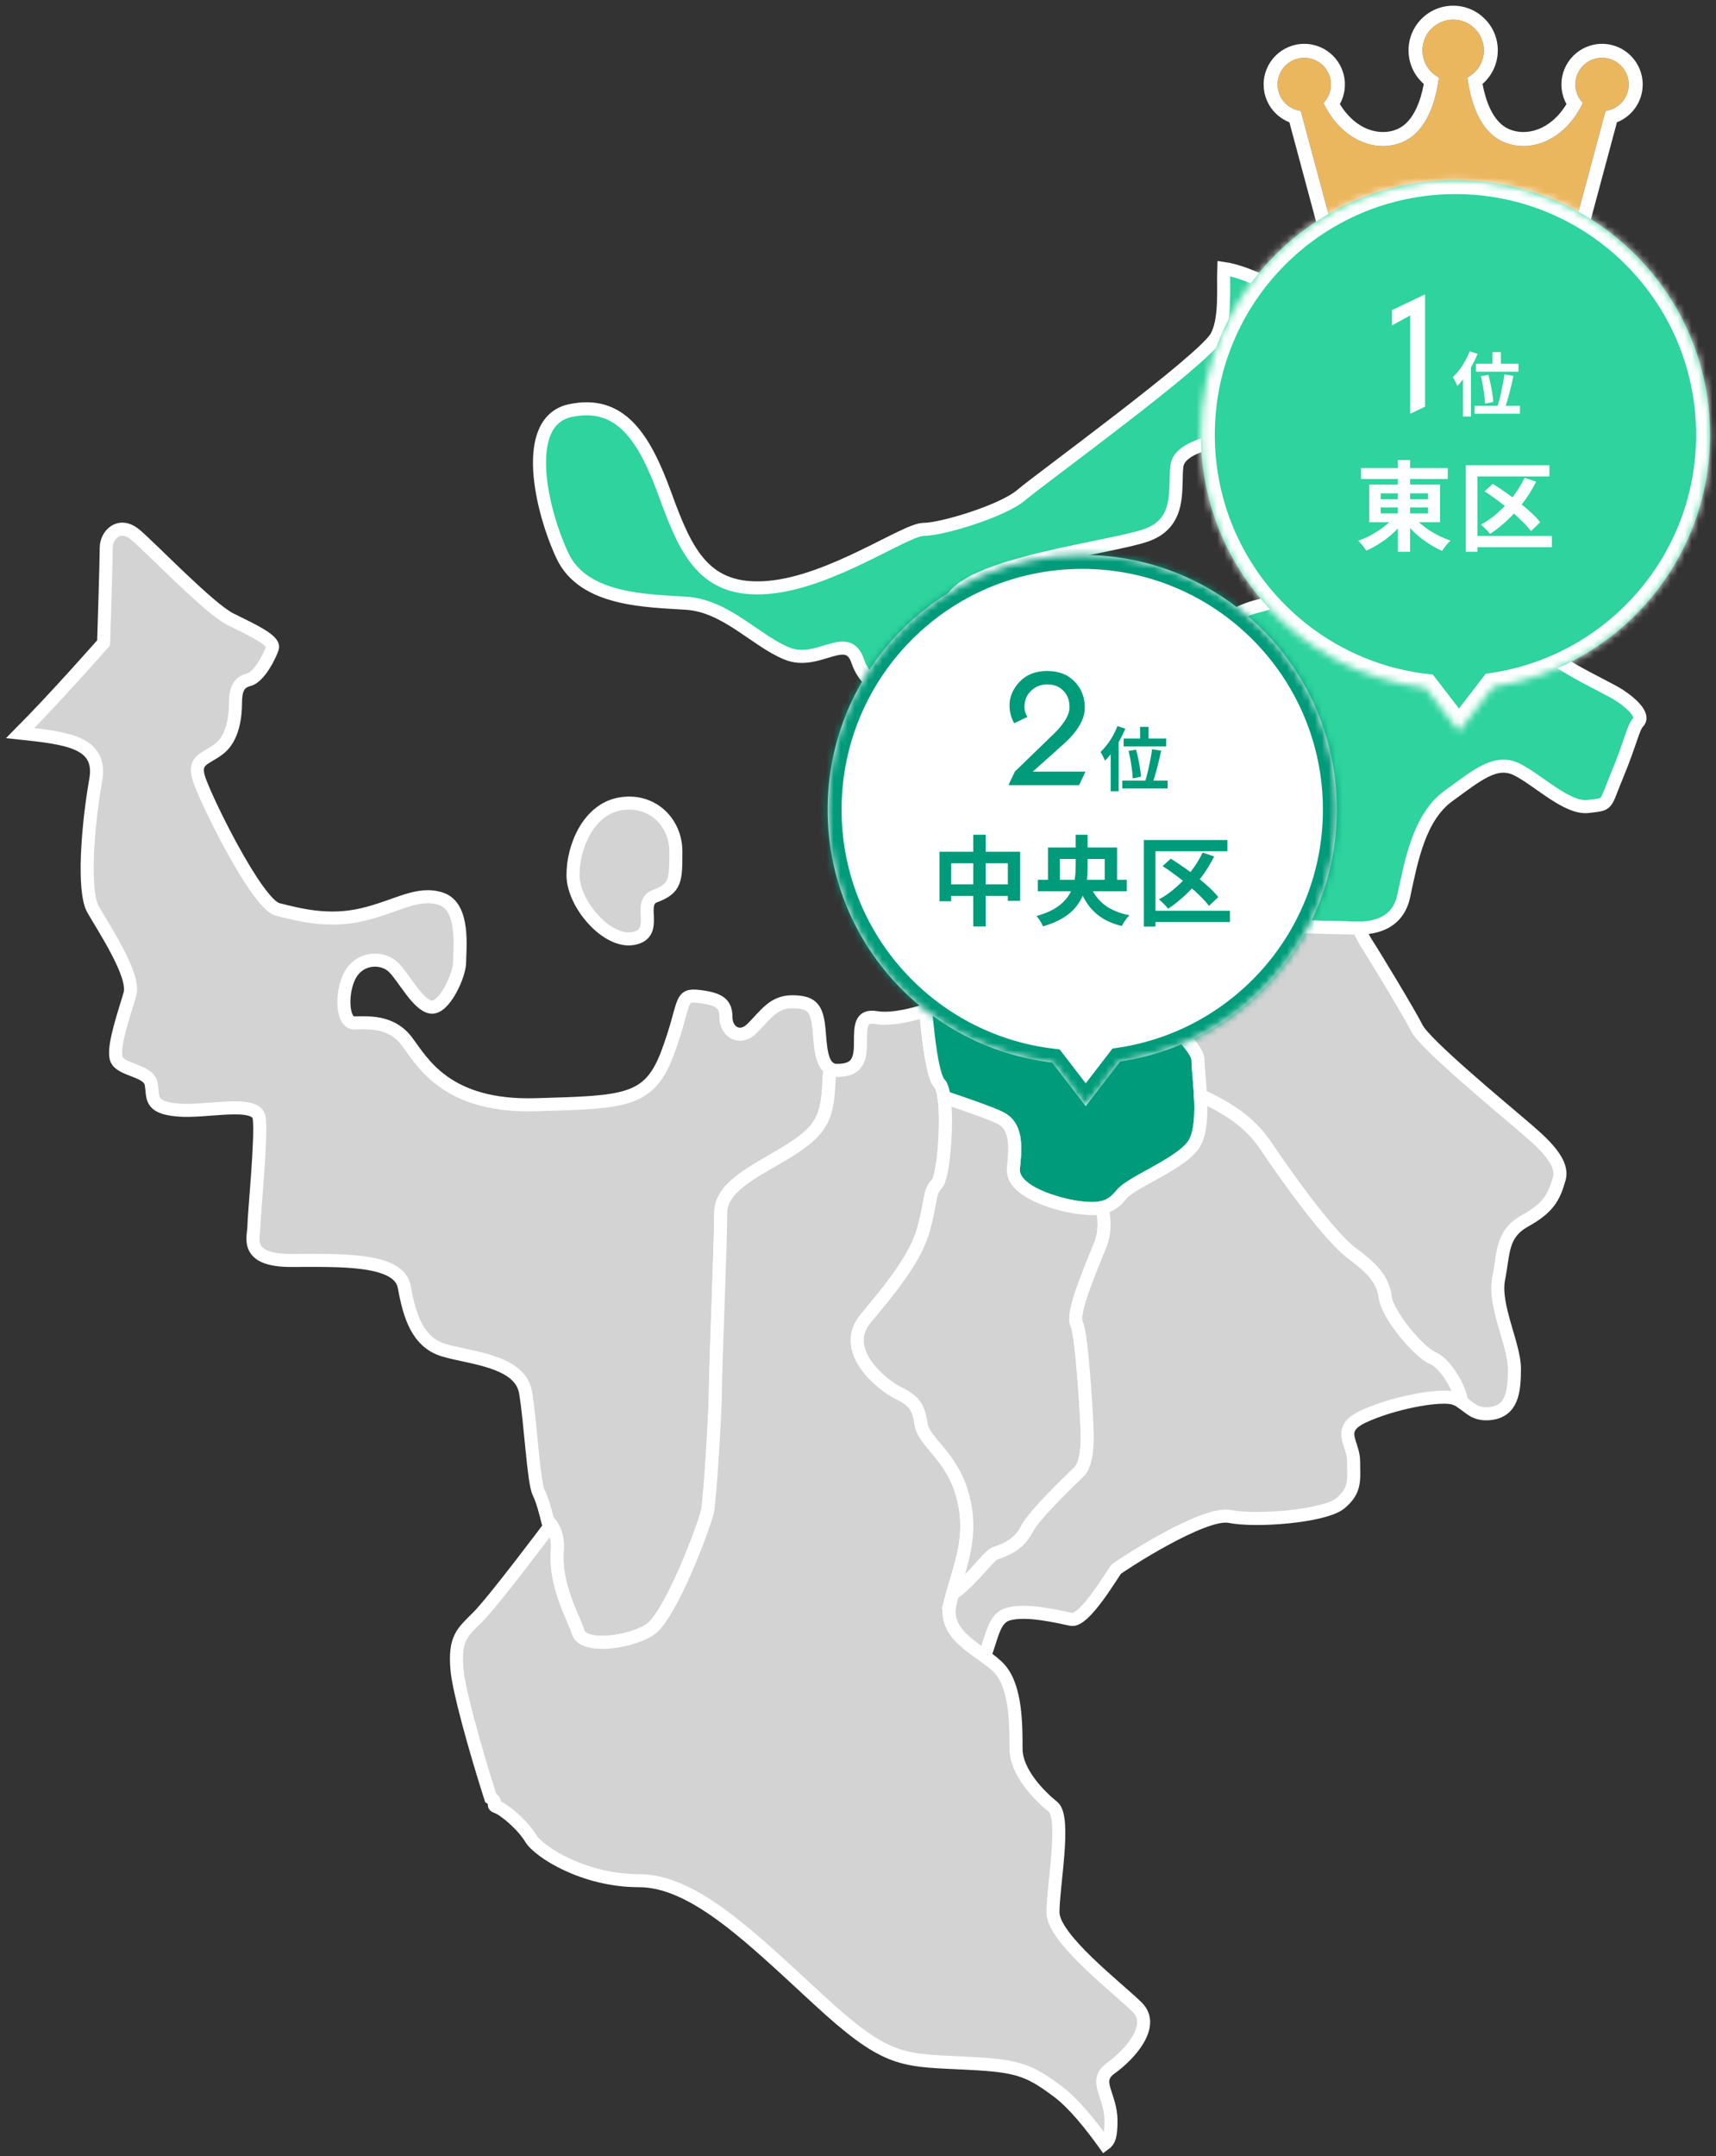
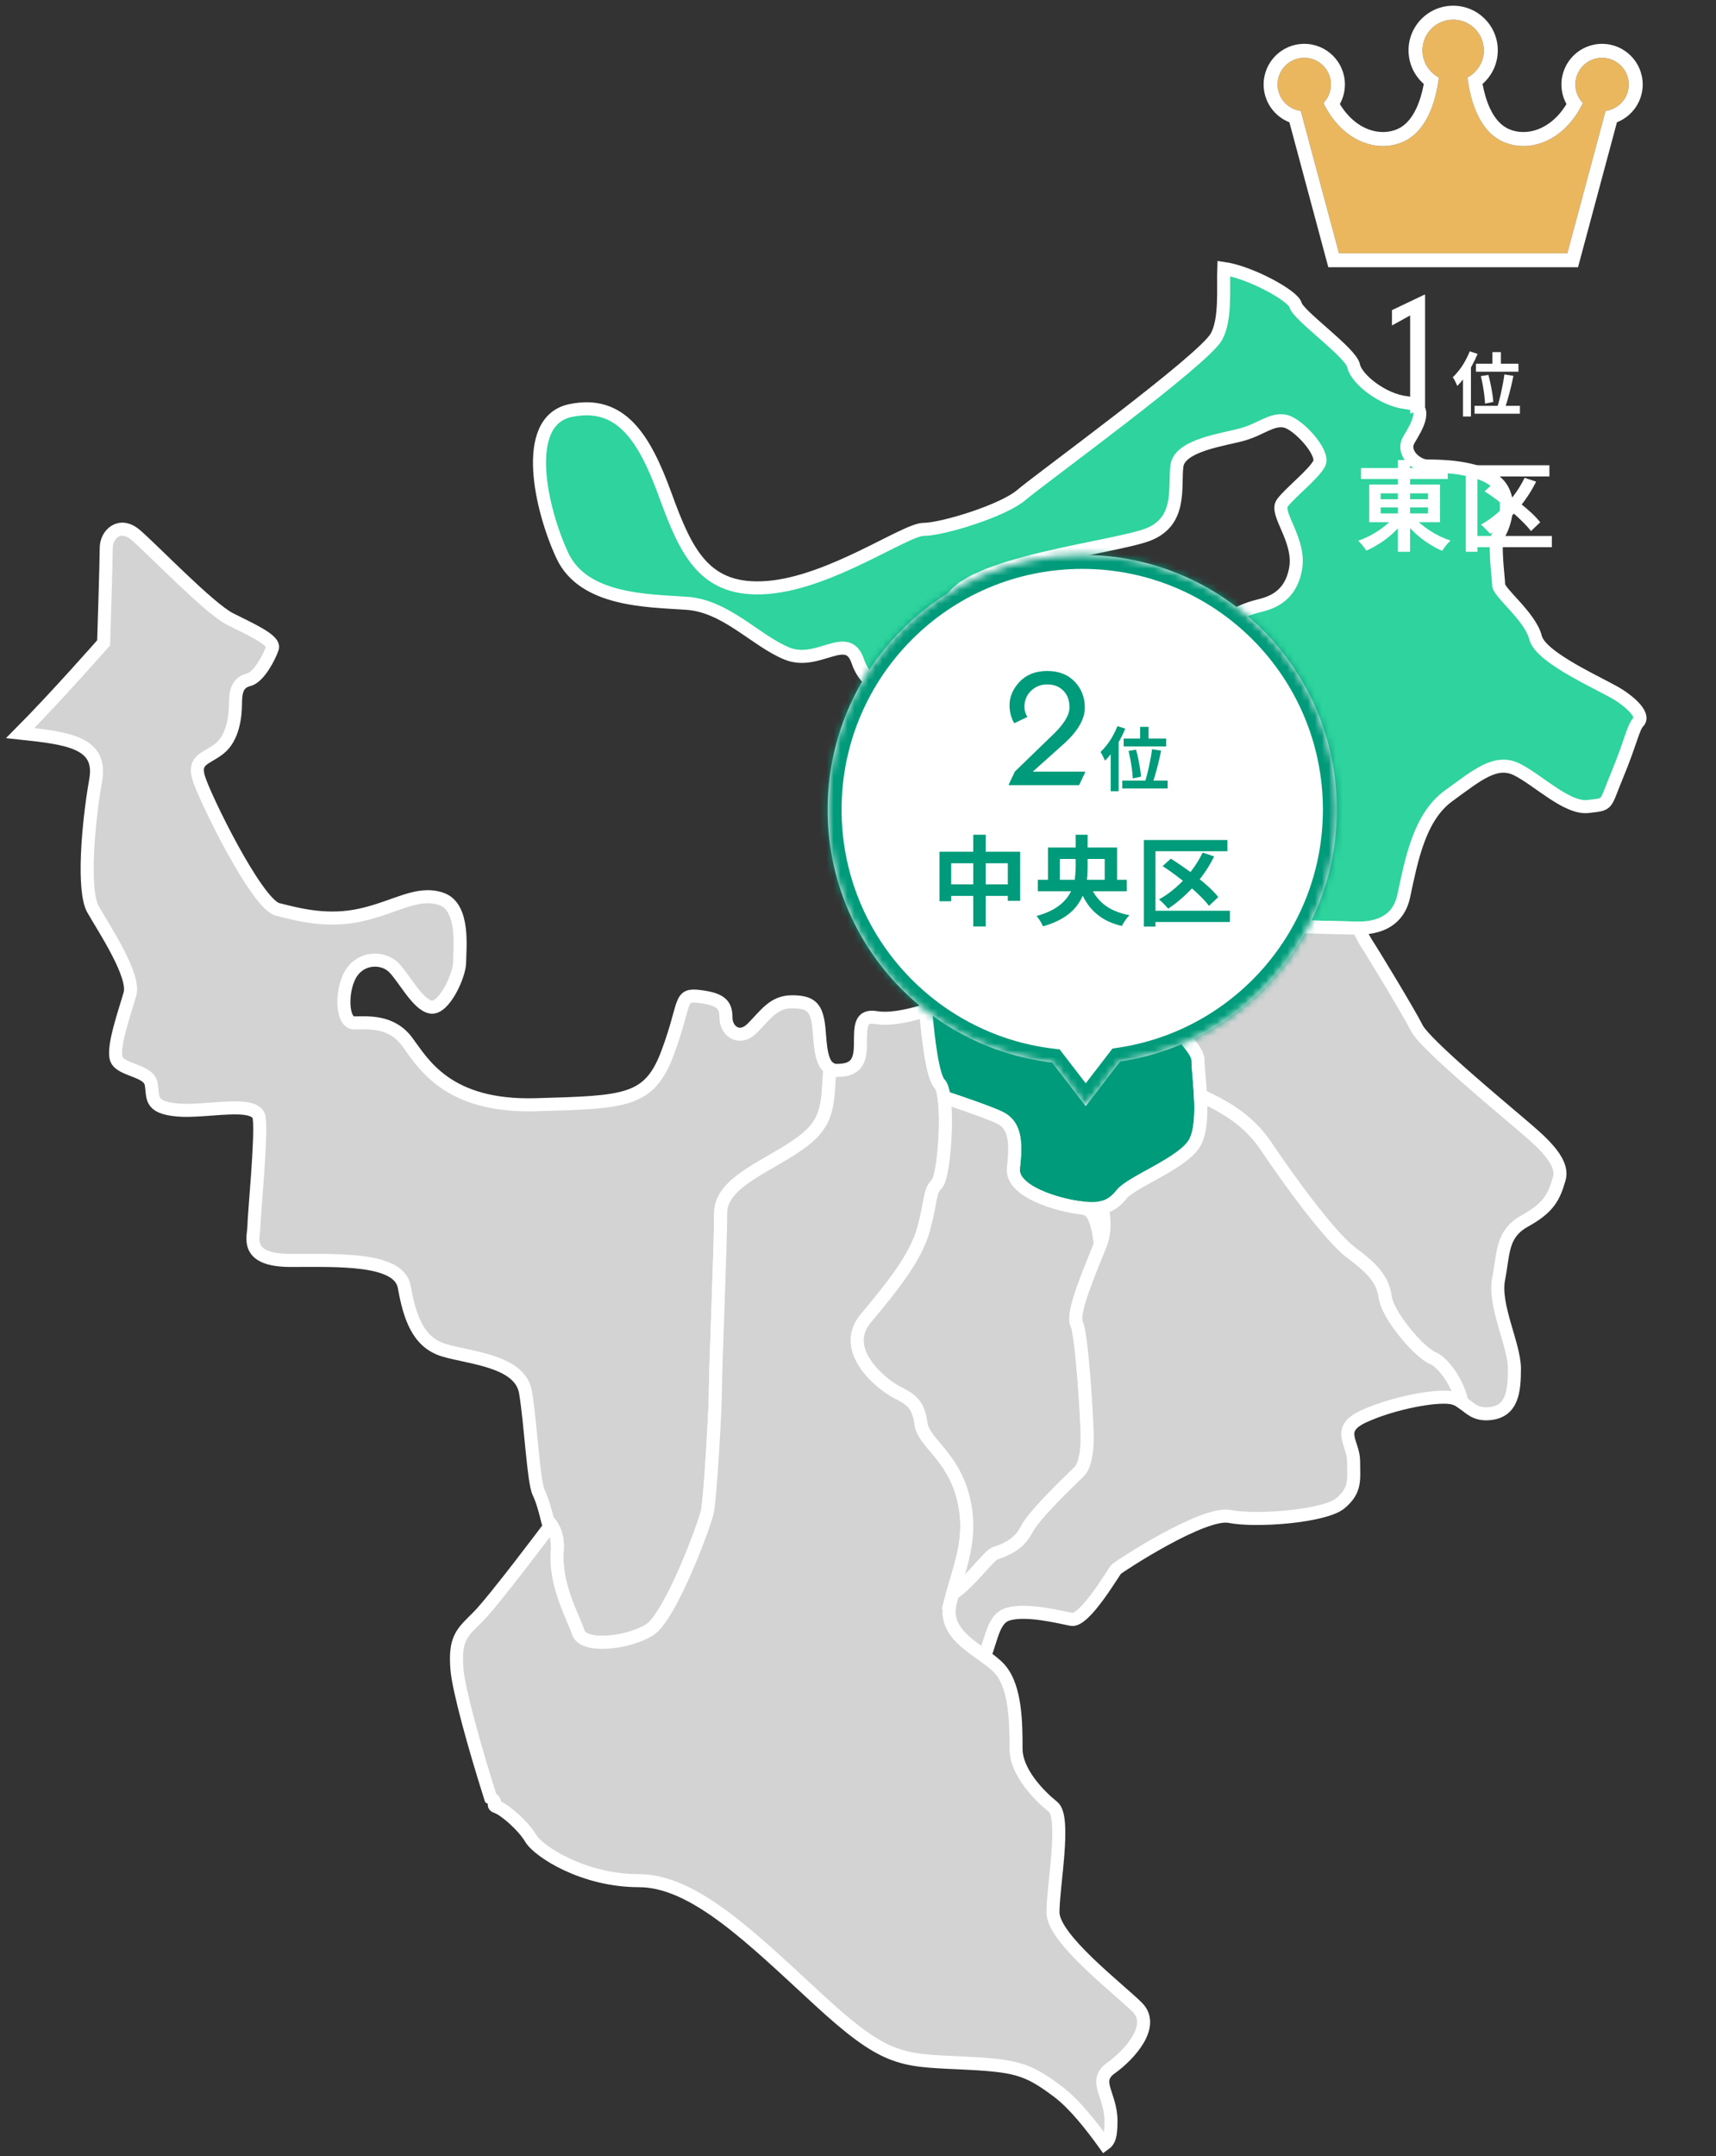
<svg xmlns="http://www.w3.org/2000/svg" width="246" height="309" viewBox="0 0 246 309" fill="none">
  <rect x="0" y="0" width="246" height="309" fill="#333333" stroke="none" />
  <path d="M79.877 222.239C79.499 227.156 82.145 231.695 82.901 233.965C83.657 236.234 90.084 235.478 93.108 233.586C96.132 231.695 101.047 218.457 101.425 216.566C101.803 214.675 102.559 202.193 102.559 199.167C102.559 196.141 103.315 178.364 103.315 173.825C103.315 169.287 110.498 167.017 115.034 163.613C118.852 160.746 118.652 158.151 118.947 153.113C117.401 152.081 117.624 148.522 117.302 146.593C116.924 144.323 116.168 143.567 113.522 143.567C110.876 143.567 109.742 145.458 107.851 147.349C105.961 149.24 104.071 147.727 104.071 145.836C104.071 143.945 103.315 143.188 100.291 142.81C97.266 142.432 98.4 143.567 95.754 150.753C93.108 157.94 89.706 157.94 76.852 158.318C63.999 158.696 60.597 152.266 58.328 149.24C56.06 146.214 52.658 146.593 50.768 146.593C48.877 146.593 48.877 141.676 50.389 139.406C51.902 137.137 54.926 137.137 56.438 138.65C57.95 140.163 59.84 143.945 61.731 144.323C63.621 144.701 65.889 139.784 65.889 137.893C65.889 136.002 66.645 129.95 63.243 128.816C59.84 127.681 56.816 129.95 51.902 131.085C46.987 132.22 42.829 131.085 39.804 130.329C36.78 129.572 29.219 114.064 28.463 111.417C27.707 108.769 29.597 108.769 31.488 107.256C33.378 105.743 33.756 102.717 33.756 100.826C33.756 98.935 34.134 97.8 35.646 97.422C37.158 97.044 38.67 94.018 39.048 92.883C39.426 91.749 36.024 90.236 33 88.723C29.975 87.21 21.659 78.51 19.39 76.619C17.122 74.728 15.232 76.619 15.232 78.51C15.232 80.402 14.854 92.127 14.854 92.127C14.854 92.127 8.008 99.922 2.896 105.059C9.705 105.789 14.68 106.364 13.72 111.795C12.586 118.225 11.829 127.681 13.342 130.329C14.854 132.976 19.39 139.784 18.634 142.432C17.878 145.08 15.988 150.375 16.744 151.888C17.5 153.401 21.28 153.401 21.659 155.292C22.037 157.183 21.28 158.696 25.439 159.074C29.597 159.453 36.78 157.561 37.158 160.209C37.536 162.857 36.402 174.204 36.402 175.717C36.402 177.23 34.89 180.634 41.695 180.634C48.499 180.634 57.194 180.255 57.95 184.416C58.706 188.577 59.84 192.359 63.621 193.494C67.401 194.628 74.584 195.007 75.34 199.545C76.096 204.084 76.474 212.405 77.23 213.918C77.737 214.936 78.243 216.8 78.523 217.92C79.355 218.767 80.039 220.114 79.877 222.239Z" fill="#D3D3D3" stroke="white" stroke-width="1.87" stroke-miterlimit="10" />
  <path d="M159.265 303.938C159.265 300.156 156.619 298.265 159.265 296.373C161.911 294.482 165.691 290.322 163.045 287.674C160.399 285.026 150.948 277.84 150.948 274.058C150.948 270.275 152.838 260.441 150.948 258.928C149.058 257.415 145.655 254.011 145.655 250.607C145.655 247.203 145.655 241.908 143.387 239.26C141.119 236.613 135.07 234.721 136.204 229.804C137.339 224.887 139.607 220.727 138.095 214.675C136.582 208.623 132.424 206.732 132.046 204.084C131.668 201.437 130.912 200.68 128.644 199.546C126.375 198.411 120.327 193.494 124.107 188.955C127.888 184.416 131.29 180.256 132.424 176.095C133.558 171.935 133.18 170.8 134.314 169.665C135.448 168.53 136.204 156.805 134.692 155.292C133.713 154.313 133.055 148.915 132.708 144.808C129.558 145.825 127.154 146.094 125.619 145.836C123.351 145.458 123.351 146.971 123.351 149.619C123.351 152.266 122.595 153.401 119.949 153.401C119.548 153.401 119.219 153.295 118.947 153.114C118.656 158.152 118.852 160.75 115.034 163.613C110.498 167.018 103.315 169.287 103.315 173.826C103.315 178.365 102.559 196.142 102.559 199.167C102.559 202.193 101.803 214.675 101.425 216.566C101.047 218.457 96.132 231.695 93.108 233.587C90.084 235.478 83.657 236.234 82.901 233.965C82.145 231.695 79.499 227.157 79.877 222.24C80.039 220.114 79.355 218.764 78.523 217.92C78.659 218.465 78.743 218.836 78.743 218.836C78.743 218.836 70.804 229.426 68.535 231.695C66.267 233.965 65.133 234.721 65.511 239.26C65.753 242.184 68.036 250.437 70.339 257.665C71.533 258.38 70.358 258.652 71.182 258.928C72.316 259.307 74.962 261.576 76.096 263.467C77.23 265.358 83.657 269.519 91.596 269.519C99.535 269.519 107.851 277.84 117.302 286.539C126.753 295.239 129.022 295.239 137.339 295.617C145.655 295.995 147.168 296.373 151.704 299.778C153.916 301.434 156.392 304.528 158.354 307.267C159.011 306.798 159.265 306.132 159.265 303.938Z" fill="#D3D3D3" stroke="white" stroke-width="1.87" stroke-miterlimit="10" />
  <path d="M193.288 132.976C194.422 132.976 200.093 133.733 201.227 128.437C202.361 123.142 203.495 117.09 207.653 114.065C211.812 111.039 214.458 108.769 217.482 110.282C220.507 111.795 224.665 115.956 227.69 115.577C230.714 115.199 229.958 115.577 231.848 111.039C233.738 106.5 234.116 104.23 234.872 103.474C235.628 102.718 234.494 101.205 232.226 99.692C229.958 98.179 220.885 94.396 220.129 91.371C219.373 88.345 214.836 84.941 214.836 83.806C214.836 82.671 214.08 77.754 214.836 76.619C215.592 75.485 217.104 71.324 214.458 69.055C211.812 66.785 206.141 66.785 204.629 66.785C203.117 66.785 200.849 64.894 201.983 63.003C203.117 61.112 205.007 58.086 201.605 57.708C198.202 57.329 194.422 54.304 194.044 52.412C193.666 50.521 186.105 45.226 185.727 43.713C185.395 42.385 179.24 39.019 175.437 38.471C175.335 41.311 175.758 45.778 174.386 48.252C172.496 51.656 149.057 68.677 146.411 70.946C143.765 73.215 135.07 75.863 132.424 75.863C129.777 75.863 119.192 83.428 110.119 84.184C101.046 84.941 98.4 79.267 95.376 70.946C92.352 62.625 88.949 57.329 81.766 58.842C74.584 60.355 77.608 73.215 80.632 79.645C83.657 86.075 92.73 86.075 98.4 86.454C104.071 86.832 108.229 91.749 112.766 93.64C117.302 95.531 121.461 90.236 122.973 94.775C124.485 99.313 130.155 100.826 132.424 100.07C134.692 99.313 134.314 92.127 136.204 86.454C138.094 80.78 159.642 78.51 164.557 76.619C169.471 74.728 168.337 69.811 168.715 66.785C169.093 63.759 175.52 63.003 178.166 62.246C180.813 61.49 182.325 59.977 184.215 60.355C186.105 60.734 189.886 64.894 189.13 66.407C188.373 67.92 184.971 70.568 183.837 72.081C182.703 73.594 186.483 77.376 185.727 81.536C184.971 85.697 181.947 86.454 180.435 86.832C178.922 87.21 175.142 88.345 172.118 92.505C169.093 96.666 173.252 94.775 177.788 95.153C182.325 95.531 180.813 100.826 180.813 102.339C180.813 103.852 178.922 105.743 177.032 105.365C175.142 104.987 176.276 100.826 175.142 100.826C174.008 100.826 173.252 101.961 172.118 103.474C170.984 104.987 170.228 105.743 168.715 104.987C167.203 104.23 169.093 108.769 167.581 112.173C166.069 115.577 167.203 119.36 169.85 121.251C172.496 123.142 172.874 126.924 170.606 126.924C168.768 126.924 168.421 129.406 168.353 130.348C170.364 131.38 172.375 131.966 174.386 132.22C177.41 132.598 192.154 132.976 193.288 132.976Z" fill="#2ED39D" stroke="white" stroke-width="1.87" stroke-miterlimit="10" />
  <path d="M145.279 167.395C144.901 170.799 151.705 172.69 154.73 173.068C157.754 173.447 159.266 173.068 160.778 171.177C162.291 169.286 169.851 166.639 171.363 163.613C172.876 160.587 171.742 154.157 171.742 151.887C171.742 149.618 164.181 143.566 161.534 139.784C160.756 138.672 160.143 137.628 159.663 136.705C159.338 136.739 158.96 136.758 158.51 136.758C155.486 136.758 143.389 140.162 137.718 142.81C135.885 143.665 134.214 144.319 132.709 144.807C133.053 148.914 133.715 154.312 134.694 155.291C134.996 155.594 135.204 156.305 135.34 157.251C138.255 158.227 142.058 159.543 143.389 160.209C145.657 161.343 145.657 163.991 145.279 167.395Z" fill="#009B7A" stroke="white" stroke-width="1.87" stroke-miterlimit="10" />
-   <path d="M142.631 222.618C143.765 222.24 146.033 221.484 147.167 219.214C148.301 216.945 153.972 211.65 154.728 210.893C155.484 210.137 155.862 208.245 155.862 205.976C155.862 203.707 155.106 191.225 154.35 189.712C153.594 188.199 156.24 182.147 157.752 178.365C158.467 176.58 158.338 174.624 158.002 173.058C157.121 173.255 156.074 173.24 154.728 173.07C151.704 172.691 144.899 170.8 145.277 167.396C145.655 163.992 145.655 161.344 143.387 160.21C142.056 159.544 138.257 158.228 135.338 157.252C135.887 161.061 135.221 168.754 134.314 169.666C133.18 170.8 133.558 171.935 132.424 176.096C131.29 180.256 127.887 184.417 124.107 188.956C120.326 193.494 126.375 198.411 128.643 199.546C130.912 200.681 131.668 201.437 132.046 204.085C132.424 206.733 136.582 208.624 138.094 214.675C139.463 220.156 137.735 224.082 136.552 228.428C139.217 226.605 141.776 222.902 142.631 222.618Z" fill="#D3D3D3" stroke="white" stroke-width="1.87" stroke-miterlimit="10" />
+   <path d="M142.631 222.618C143.765 222.24 146.033 221.484 147.167 219.214C148.301 216.945 153.972 211.65 154.728 210.893C155.484 210.137 155.862 208.245 155.862 205.976C155.862 203.707 155.106 191.225 154.35 189.712C153.594 188.199 156.24 182.147 157.752 178.365C157.121 173.255 156.074 173.24 154.728 173.07C151.704 172.691 144.899 170.8 145.277 167.396C145.655 163.992 145.655 161.344 143.387 160.21C142.056 159.544 138.257 158.228 135.338 157.252C135.887 161.061 135.221 168.754 134.314 169.666C133.18 170.8 133.558 171.935 132.424 176.096C131.29 180.256 127.887 184.417 124.107 188.956C120.326 193.494 126.375 198.411 128.643 199.546C130.912 200.681 131.668 201.437 132.046 204.085C132.424 206.733 136.582 208.624 138.094 214.675C139.463 220.156 137.735 224.082 136.552 228.428C139.217 226.605 141.776 222.902 142.631 222.618Z" fill="#D3D3D3" stroke="white" stroke-width="1.87" stroke-miterlimit="10" />
  <path d="M181.569 164.37C184.594 168.909 190.642 177.23 193.667 179.499C196.691 181.769 198.203 183.281 198.581 185.929C198.959 188.577 203.496 193.872 205.386 194.629C206.754 195.177 208.917 197.908 209.575 200.956C210.709 201.736 211.514 202.848 213.703 202.571C216.727 202.193 217.105 199.546 217.105 196.141C217.105 192.737 214.081 187.064 214.837 183.281C215.593 179.499 215.215 176.852 218.617 174.96C222.02 173.069 222.776 171.556 223.532 168.909C224.288 166.261 220.507 163.235 217.861 160.966C215.215 158.696 204.252 149.619 203.118 147.349C201.984 145.08 196.691 136.38 195.935 135.246C195.667 134.845 195.213 133.975 194.737 133.014C194.083 133.018 193.557 132.976 193.289 132.976C192.155 132.976 177.411 132.598 174.387 132.22C172.376 131.97 170.364 131.38 168.353 130.348C168.338 130.571 168.338 130.707 168.338 130.707H162.289C161.155 130.707 161.533 132.22 161.533 134.111C161.533 135.719 161.526 136.505 159.662 136.706C160.142 137.629 160.755 138.673 161.533 139.785C164.18 143.567 171.74 149.619 171.74 151.888C171.74 152.943 171.986 154.899 172.096 156.994C175.982 158.791 179.142 160.727 181.569 164.37Z" fill="#D3D3D3" stroke="white" stroke-width="1.87" stroke-miterlimit="10" />
  <path d="M144.522 231.317C147.168 230.561 151.704 231.695 153.595 232.074C155.485 232.452 159.643 225.265 160.021 224.887C160.399 224.509 172.497 216.566 176.277 217.322C180.057 218.079 189.886 217.322 192.155 215.431C194.423 213.54 194.045 212.027 194.045 209.38C194.045 206.732 191.399 204.841 195.557 202.95C199.715 201.058 205.764 199.924 208.032 200.302C208.66 200.408 209.14 200.657 209.575 200.956C208.917 197.911 206.754 195.177 205.386 194.628C203.496 193.872 198.959 188.577 198.581 185.929C198.203 183.281 196.691 181.768 193.667 179.499C190.642 177.23 184.594 168.909 181.57 164.37C179.142 160.727 175.982 158.791 172.096 156.994C172.224 159.403 172.171 161.994 171.362 163.613C169.85 166.639 162.29 169.287 160.777 171.178C159.938 172.226 159.099 172.808 158.003 173.058C158.339 174.624 158.468 176.579 157.753 178.364C156.241 182.147 153.595 188.198 154.351 189.711C155.107 191.224 155.863 203.706 155.863 205.975C155.863 208.245 155.485 210.136 154.729 210.892C153.973 211.649 148.302 216.944 147.168 219.214C146.034 221.483 143.766 222.239 142.631 222.618C141.777 222.901 139.218 226.604 136.553 228.427C136.428 228.881 136.311 229.339 136.205 229.804C135.354 233.488 138.541 235.474 141.142 237.354C142.227 234.585 142.45 231.911 144.522 231.317Z" fill="#D3D3D3" stroke="white" stroke-width="1.87" stroke-miterlimit="10" />
-   <path d="M93.864 128.437C91.285 129.405 94.62 133.732 90.839 134.489C87.059 135.245 82.144 129.572 82.144 125.411C82.144 121.25 84.413 115.955 88.949 115.199C93.486 114.442 96.888 117.846 96.888 122.007C96.888 126.167 96.888 127.302 93.864 128.437Z" fill="#D3D3D3" stroke="white" stroke-width="1.87" stroke-miterlimit="10" />
  <path d="M233.491 12.107C233.491 9.995 231.778 8.283 229.666 8.283C227.555 8.283 225.842 9.995 225.842 12.107C225.842 13.14 226.252 14.074 226.918 14.762C224.317 20.148 219.345 22.027 215.492 20.325C212.06 18.808 210.794 14.47 210.366 11.109C211.764 10.371 212.718 8.906 212.718 7.216C212.718 4.785 210.75 2.817 208.321 2.817C205.89 2.817 203.923 4.785 203.923 7.216C203.923 8.906 204.877 10.371 206.276 11.109C205.848 14.47 204.58 18.809 201.15 20.325C197.296 22.027 192.327 20.148 189.724 14.762C190.388 14.074 190.8 13.14 190.8 12.107C190.8 9.995 189.087 8.283 186.974 8.283C184.862 8.283 183.15 9.995 183.15 12.107C183.15 14.051 184.599 15.65 186.475 15.896L191.956 36.299H224.685L230.167 15.896C232.041 15.65 233.491 14.051 233.491 12.107Z" fill="#EBB75E" />
  <path fill-rule="evenodd" clip-rule="evenodd" d="M191.956 36.299L186.475 15.896C184.599 15.65 183.15 14.051 183.15 12.107C183.15 9.995 184.862 8.283 186.974 8.283C189.087 8.283 190.8 9.995 190.8 12.107C190.8 13.14 190.388 14.074 189.724 14.762C192.327 20.148 197.296 22.027 201.15 20.325C204.58 18.809 205.848 14.47 206.276 11.109C204.877 10.371 203.923 8.906 203.923 7.216C203.923 4.785 205.89 2.817 208.321 2.817C210.75 2.817 212.718 4.785 212.718 7.216C212.718 8.906 211.764 10.371 210.366 11.109C210.794 14.47 212.06 18.808 215.492 20.325C219.345 22.027 224.317 20.148 226.918 14.762C226.252 14.074 225.842 13.14 225.842 12.107C225.842 9.995 227.555 8.283 229.666 8.283C231.778 8.283 233.491 9.995 233.491 12.107C233.491 14.051 232.041 15.65 230.167 15.896L224.685 36.299H191.956ZM231.8 17.524L226.219 38.299H190.423L184.842 17.524C182.682 16.674 181.15 14.575 181.15 12.107C181.15 8.89 183.757 6.283 186.974 6.283C190.19 6.283 192.8 8.889 192.8 12.107C192.8 13.127 192.536 14.082 192.078 14.912C194.383 18.718 197.918 19.566 200.341 18.495M231.8 17.524C233.959 16.674 235.491 14.575 235.491 12.107C235.491 8.889 232.882 6.283 229.666 6.283C226.451 6.283 223.842 8.89 223.842 12.107C223.842 13.126 224.105 14.082 224.564 14.913C222.26 18.718 218.724 19.566 216.301 18.495C215.174 17.998 214.288 16.989 213.612 15.556C213.101 14.473 212.757 13.241 212.532 12.029C213.869 10.859 214.718 9.139 214.718 7.216C214.718 3.681 211.855 0.817 208.321 0.817C204.786 0.817 201.923 3.681 201.923 7.216C201.923 9.139 202.772 10.859 204.109 12.03C203.885 13.242 203.54 14.473 203.03 15.555C202.353 16.989 201.467 17.998 200.341 18.495" fill="white" />
  <mask id="path-11-inside-1_832_451" fill="white">
-     <path fill-rule="evenodd" clip-rule="evenodd" d="M214.078 98.417C231.662 95.795 245.15 80.632 245.15 62.317C245.15 42.159 228.809 25.817 208.65 25.817C188.492 25.817 172.15 42.159 172.15 62.317C172.15 81.017 186.212 96.431 204.337 98.565L209.15 104.817L214.078 98.417Z" />
-   </mask>
-   <path fill-rule="evenodd" clip-rule="evenodd" d="M214.078 98.417C231.662 95.795 245.15 80.632 245.15 62.317C245.15 42.159 228.809 25.817 208.65 25.817C188.492 25.817 172.15 42.159 172.15 62.317C172.15 81.017 186.212 96.431 204.337 98.565L209.15 104.817L214.078 98.417Z" fill="#2ED39D" />
+     </mask>
  <path d="M214.078 98.417L213.783 96.439L212.985 96.557L212.493 97.197L214.078 98.417ZM204.337 98.565L205.922 97.345L205.408 96.677L204.571 96.579L204.337 98.565ZM209.15 104.817L207.566 106.037L209.15 108.096L210.735 106.037L209.15 104.817ZM243.15 62.317C243.15 79.626 230.402 93.961 213.783 96.439L214.373 100.395C232.922 97.63 247.15 81.637 247.15 62.317H243.15ZM208.65 27.817C227.704 27.817 243.15 43.264 243.15 62.317H247.15C247.15 41.054 229.913 23.817 208.65 23.817V27.817ZM174.15 62.317C174.15 43.264 189.597 27.817 208.65 27.817V23.817C187.387 23.817 170.15 41.054 170.15 62.317H174.15ZM204.571 96.579C187.441 94.562 174.15 79.99 174.15 62.317H170.15C170.15 82.043 184.983 98.301 204.104 100.552L204.571 96.579ZM210.735 103.597L205.922 97.345L202.753 99.785L207.566 106.037L210.735 103.597ZM212.493 97.197L207.566 103.597L210.735 106.037L215.662 99.637L212.493 97.197Z" fill="white" mask="url(#path-11-inside-1_832_451)" />
  <path d="M195.112 67.079H207.544V68.647H195.112V67.079ZM200.39 65.931H202.14V79.077H200.39V65.931ZM199.956 73.925L201.384 74.513C201.058 74.98 200.684 75.428 200.264 75.857C199.854 76.287 199.406 76.693 198.92 77.075C198.444 77.449 197.945 77.789 197.422 78.097C196.909 78.415 196.391 78.685 195.868 78.909C195.775 78.769 195.663 78.611 195.532 78.433C195.402 78.256 195.262 78.083 195.112 77.915C194.963 77.747 194.828 77.607 194.706 77.495C195.22 77.318 195.728 77.103 196.232 76.851C196.736 76.59 197.222 76.305 197.688 75.997C198.155 75.68 198.58 75.349 198.962 75.003C199.354 74.649 199.686 74.289 199.956 73.925ZM202.616 73.981C202.896 74.336 203.232 74.686 203.624 75.031C204.026 75.367 204.46 75.694 204.926 76.011C205.402 76.319 205.897 76.599 206.41 76.851C206.924 77.094 207.437 77.304 207.95 77.481C207.82 77.593 207.675 77.733 207.516 77.901C207.367 78.079 207.222 78.256 207.082 78.433C206.952 78.62 206.84 78.788 206.746 78.937C206.224 78.723 205.706 78.457 205.192 78.139C204.679 77.831 204.18 77.491 203.694 77.117C203.218 76.735 202.77 76.329 202.35 75.899C201.94 75.47 201.571 75.027 201.244 74.569L202.616 73.981ZM197.926 72.721V73.575H204.716V72.721H197.926ZM197.926 70.705V71.545H204.716V70.705H197.926ZM196.288 69.445H206.438V74.835H196.288V69.445ZM218.562 68.479L220.214 69.025C219.701 70.061 219.094 71.046 218.394 71.979C217.694 72.903 216.938 73.748 216.126 74.513C215.314 75.279 214.479 75.946 213.62 76.515C213.527 76.394 213.401 76.249 213.242 76.081C213.084 75.913 212.92 75.75 212.752 75.591C212.584 75.423 212.435 75.288 212.304 75.185C213.182 74.7 214.008 74.112 214.782 73.421C215.566 72.731 216.28 71.965 216.924 71.125C217.568 70.285 218.114 69.403 218.562 68.479ZM212.822 70.411L213.998 69.347C214.605 69.721 215.23 70.136 215.874 70.593C216.528 71.041 217.162 71.513 217.778 72.007C218.404 72.493 218.978 72.978 219.5 73.463C220.023 73.949 220.457 74.411 220.802 74.849L219.472 76.109C219.155 75.689 218.744 75.232 218.24 74.737C217.746 74.243 217.195 73.739 216.588 73.225C215.991 72.712 215.37 72.217 214.726 71.741C214.082 71.256 213.448 70.813 212.822 70.411ZM210.134 66.673H222.118V68.283H211.8V79.077H210.134V66.673ZM211.156 76.809H222.468V78.419H211.156V76.809Z" fill="white" />
  <path d="M202.155 59.245V45.207L199.545 46.641V44.448L204.188 42.233H204.295V58.282L202.262 59.245H202.155Z" fill="white" />
  <path d="M213.95 50.457H215.16V52.797H213.95V50.457ZM211.59 52.127H217.68V53.267H211.59V52.127ZM212.29 53.907L213.37 53.727C213.484 54.141 213.59 54.587 213.69 55.067C213.79 55.541 213.874 56.001 213.94 56.447C214.014 56.887 214.057 57.271 214.07 57.597L212.89 57.847C212.877 57.514 212.844 57.124 212.79 56.677C212.737 56.231 212.667 55.767 212.58 55.287C212.494 54.801 212.397 54.341 212.29 53.907ZM215.66 53.657L216.96 53.867C216.88 54.274 216.79 54.691 216.69 55.117C216.59 55.544 216.487 55.961 216.38 56.367C216.274 56.774 216.164 57.164 216.05 57.537C215.937 57.904 215.83 58.234 215.73 58.527L214.65 58.297C214.757 57.997 214.857 57.657 214.95 57.277C215.05 56.891 215.144 56.487 215.23 56.067C215.324 55.647 215.407 55.234 215.48 54.827C215.554 54.414 215.614 54.024 215.66 53.657ZM211.39 58.157H217.89V59.287H211.39V58.157ZM210.7 50.347L211.82 50.717C211.594 51.277 211.324 51.841 211.01 52.407C210.704 52.967 210.37 53.497 210.01 53.997C209.657 54.491 209.29 54.927 208.91 55.307C208.87 55.207 208.814 55.077 208.74 54.917C208.667 54.757 208.587 54.597 208.5 54.437C208.414 54.277 208.337 54.151 208.27 54.057C208.59 53.757 208.9 53.411 209.2 53.017C209.507 52.624 209.787 52.197 210.04 51.737C210.294 51.277 210.514 50.814 210.7 50.347ZM209.73 53.107L210.87 51.967V51.977V59.687H209.73V53.107Z" fill="white" />
  <mask id="path-16-inside-2_832_451" fill="white">
    <path fill-rule="evenodd" clip-rule="evenodd" d="M160.574 152.127C178.158 149.505 191.646 134.341 191.646 116.027C191.646 95.869 175.305 79.527 155.146 79.527C134.988 79.527 118.646 95.869 118.646 116.027C118.646 134.727 132.708 150.141 150.834 152.275L155.646 158.527L160.574 152.127Z" />
  </mask>
  <path fill-rule="evenodd" clip-rule="evenodd" d="M160.574 152.127C178.158 149.505 191.646 134.341 191.646 116.027C191.646 95.869 175.305 79.527 155.146 79.527C134.988 79.527 118.646 95.869 118.646 116.027C118.646 134.727 132.708 150.141 150.834 152.275L155.646 158.527L160.574 152.127Z" fill="white" />
  <path d="M160.574 152.127L160.279 150.148L159.481 150.267L158.989 150.907L160.574 152.127ZM150.834 152.275L152.418 151.055L151.904 150.387L151.067 150.289L150.834 152.275ZM155.646 158.527L154.062 159.747L155.646 161.806L157.231 159.747L155.646 158.527ZM189.646 116.027C189.646 133.336 176.898 147.671 160.279 150.148L160.869 154.105C179.418 151.34 193.646 135.347 193.646 116.027H189.646ZM155.146 81.527C174.2 81.527 189.646 96.974 189.646 116.027H193.646C193.646 94.764 176.409 77.527 155.146 77.527V81.527ZM120.646 116.027C120.646 96.974 136.093 81.527 155.146 81.527V77.527C133.884 77.527 116.646 94.764 116.646 116.027H120.646ZM151.067 150.289C133.937 148.272 120.646 133.7 120.646 116.027H116.646C116.646 135.753 131.479 152.011 150.6 154.261L151.067 150.289ZM157.231 157.307L152.418 151.055L149.249 153.495L154.062 159.747L157.231 157.307ZM158.989 150.907L154.062 157.307L157.231 159.747L162.159 153.347L158.989 150.907Z" fill="#009B7A" mask="url(#path-16-inside-2_832_451)" />
  <path d="M134.678 122.063H146.242V129.091H144.478V123.715H136.358V129.161H134.678V122.063ZM135.546 126.739H145.458V128.391H135.546V126.739ZM139.522 119.627H141.3V132.773H139.522V119.627ZM148.776 126.081H161.53V127.733H148.776V126.081ZM150.232 121.461H160.144V126.725H158.366V123.099H151.926V126.725H150.232V121.461ZM156.07 126.333C156.481 127.621 157.158 128.671 158.1 129.483C159.043 130.295 160.317 130.855 161.922 131.163C161.792 131.285 161.656 131.434 161.516 131.611C161.386 131.789 161.255 131.975 161.124 132.171C161.003 132.367 160.905 132.545 160.83 132.703C159.682 132.433 158.702 132.027 157.89 131.485C157.078 130.944 156.402 130.277 155.86 129.483C155.319 128.681 154.871 127.743 154.516 126.669L156.07 126.333ZM154.208 119.627H155.916V124.247C155.916 124.91 155.874 125.577 155.79 126.249C155.706 126.912 155.538 127.561 155.286 128.195C155.034 128.83 154.675 129.437 154.208 130.015C153.742 130.585 153.126 131.103 152.36 131.569C151.595 132.036 150.648 132.433 149.518 132.759C149.462 132.619 149.383 132.456 149.28 132.269C149.178 132.083 149.061 131.896 148.93 131.709C148.809 131.532 148.697 131.387 148.594 131.275C149.593 130.995 150.428 130.659 151.1 130.267C151.772 129.866 152.314 129.427 152.724 128.951C153.144 128.475 153.457 127.976 153.662 127.453C153.877 126.931 154.022 126.399 154.096 125.857C154.171 125.307 154.208 124.765 154.208 124.233V119.627ZM172.408 122.189L174.06 122.735C173.547 123.771 172.94 124.756 172.24 125.689C171.54 126.613 170.784 127.458 169.972 128.223C169.16 128.989 168.325 129.656 167.466 130.225C167.373 130.104 167.247 129.959 167.088 129.791C166.93 129.623 166.766 129.46 166.598 129.301C166.43 129.133 166.281 128.998 166.15 128.895C167.028 128.41 167.854 127.822 168.628 127.131C169.412 126.441 170.126 125.675 170.77 124.835C171.414 123.995 171.96 123.113 172.408 122.189ZM166.668 124.121L167.844 123.057C168.451 123.431 169.076 123.846 169.72 124.303C170.374 124.751 171.008 125.223 171.624 125.717C172.25 126.203 172.824 126.688 173.346 127.173C173.869 127.659 174.303 128.121 174.648 128.559L173.318 129.819C173.001 129.399 172.59 128.942 172.086 128.447C171.592 127.953 171.041 127.449 170.434 126.935C169.837 126.422 169.216 125.927 168.572 125.451C167.928 124.966 167.294 124.523 166.668 124.121ZM163.98 120.383H175.964V121.993H165.646V132.787H163.98V120.383ZM165.002 130.519H176.314V132.129H165.002V130.519Z" fill="#009B7A" />
  <path d="M144.615 112.527V112.42L145.481 110.58L150.607 105.615C152.418 103.946 153.324 102.53 153.324 101.368C153.324 100.483 153.089 99.755 152.618 99.185C152.012 98.45 151.181 98.083 150.125 98.083C149.126 98.083 148.295 98.45 147.632 99.185C147.118 99.755 146.862 100.469 146.862 101.325C146.862 101.803 147.001 102.277 147.279 102.748L145.481 103.614H145.374C144.939 102.844 144.722 101.999 144.722 101.079C144.722 99.852 145.203 98.728 146.166 97.708C147.143 96.674 148.463 96.157 150.125 96.157C151.787 96.157 153.107 96.674 154.084 97.708C155.04 98.721 155.518 99.962 155.518 101.432C155.511 103.037 154.548 104.724 152.629 106.493L148.06 110.58H155.561V110.687L154.694 112.527H144.615Z" fill="#009B7A" />
  <path d="M163.446 104.167H164.656V106.507H163.446V104.167ZM161.086 105.837H167.176V106.977H161.086V105.837ZM161.786 107.617L162.866 107.437C162.98 107.851 163.086 108.297 163.186 108.777C163.286 109.251 163.37 109.711 163.436 110.157C163.51 110.597 163.553 110.981 163.566 111.307L162.386 111.557C162.373 111.224 162.34 110.834 162.286 110.387C162.233 109.941 162.163 109.477 162.076 108.997C161.99 108.511 161.893 108.051 161.786 107.617ZM165.156 107.367L166.456 107.577C166.376 107.984 166.286 108.401 166.186 108.827C166.086 109.254 165.983 109.671 165.876 110.077C165.77 110.484 165.66 110.874 165.546 111.247C165.433 111.614 165.326 111.944 165.226 112.237L164.146 112.007C164.253 111.707 164.353 111.367 164.446 110.987C164.546 110.601 164.64 110.197 164.726 109.777C164.82 109.357 164.903 108.944 164.976 108.537C165.05 108.124 165.11 107.734 165.156 107.367ZM160.886 111.867H167.386V112.997H160.886V111.867ZM160.196 104.057L161.316 104.427C161.09 104.987 160.82 105.551 160.506 106.117C160.2 106.677 159.866 107.207 159.506 107.707C159.153 108.201 158.786 108.637 158.406 109.017C158.366 108.917 158.31 108.787 158.236 108.627C158.163 108.467 158.083 108.307 157.996 108.147C157.91 107.987 157.833 107.861 157.766 107.767C158.086 107.467 158.396 107.121 158.696 106.727C159.003 106.334 159.283 105.907 159.536 105.447C159.79 104.987 160.01 104.524 160.196 104.057ZM159.226 106.817L160.366 105.677V105.687V113.397H159.226V106.817Z" fill="#009B7A" />
</svg>